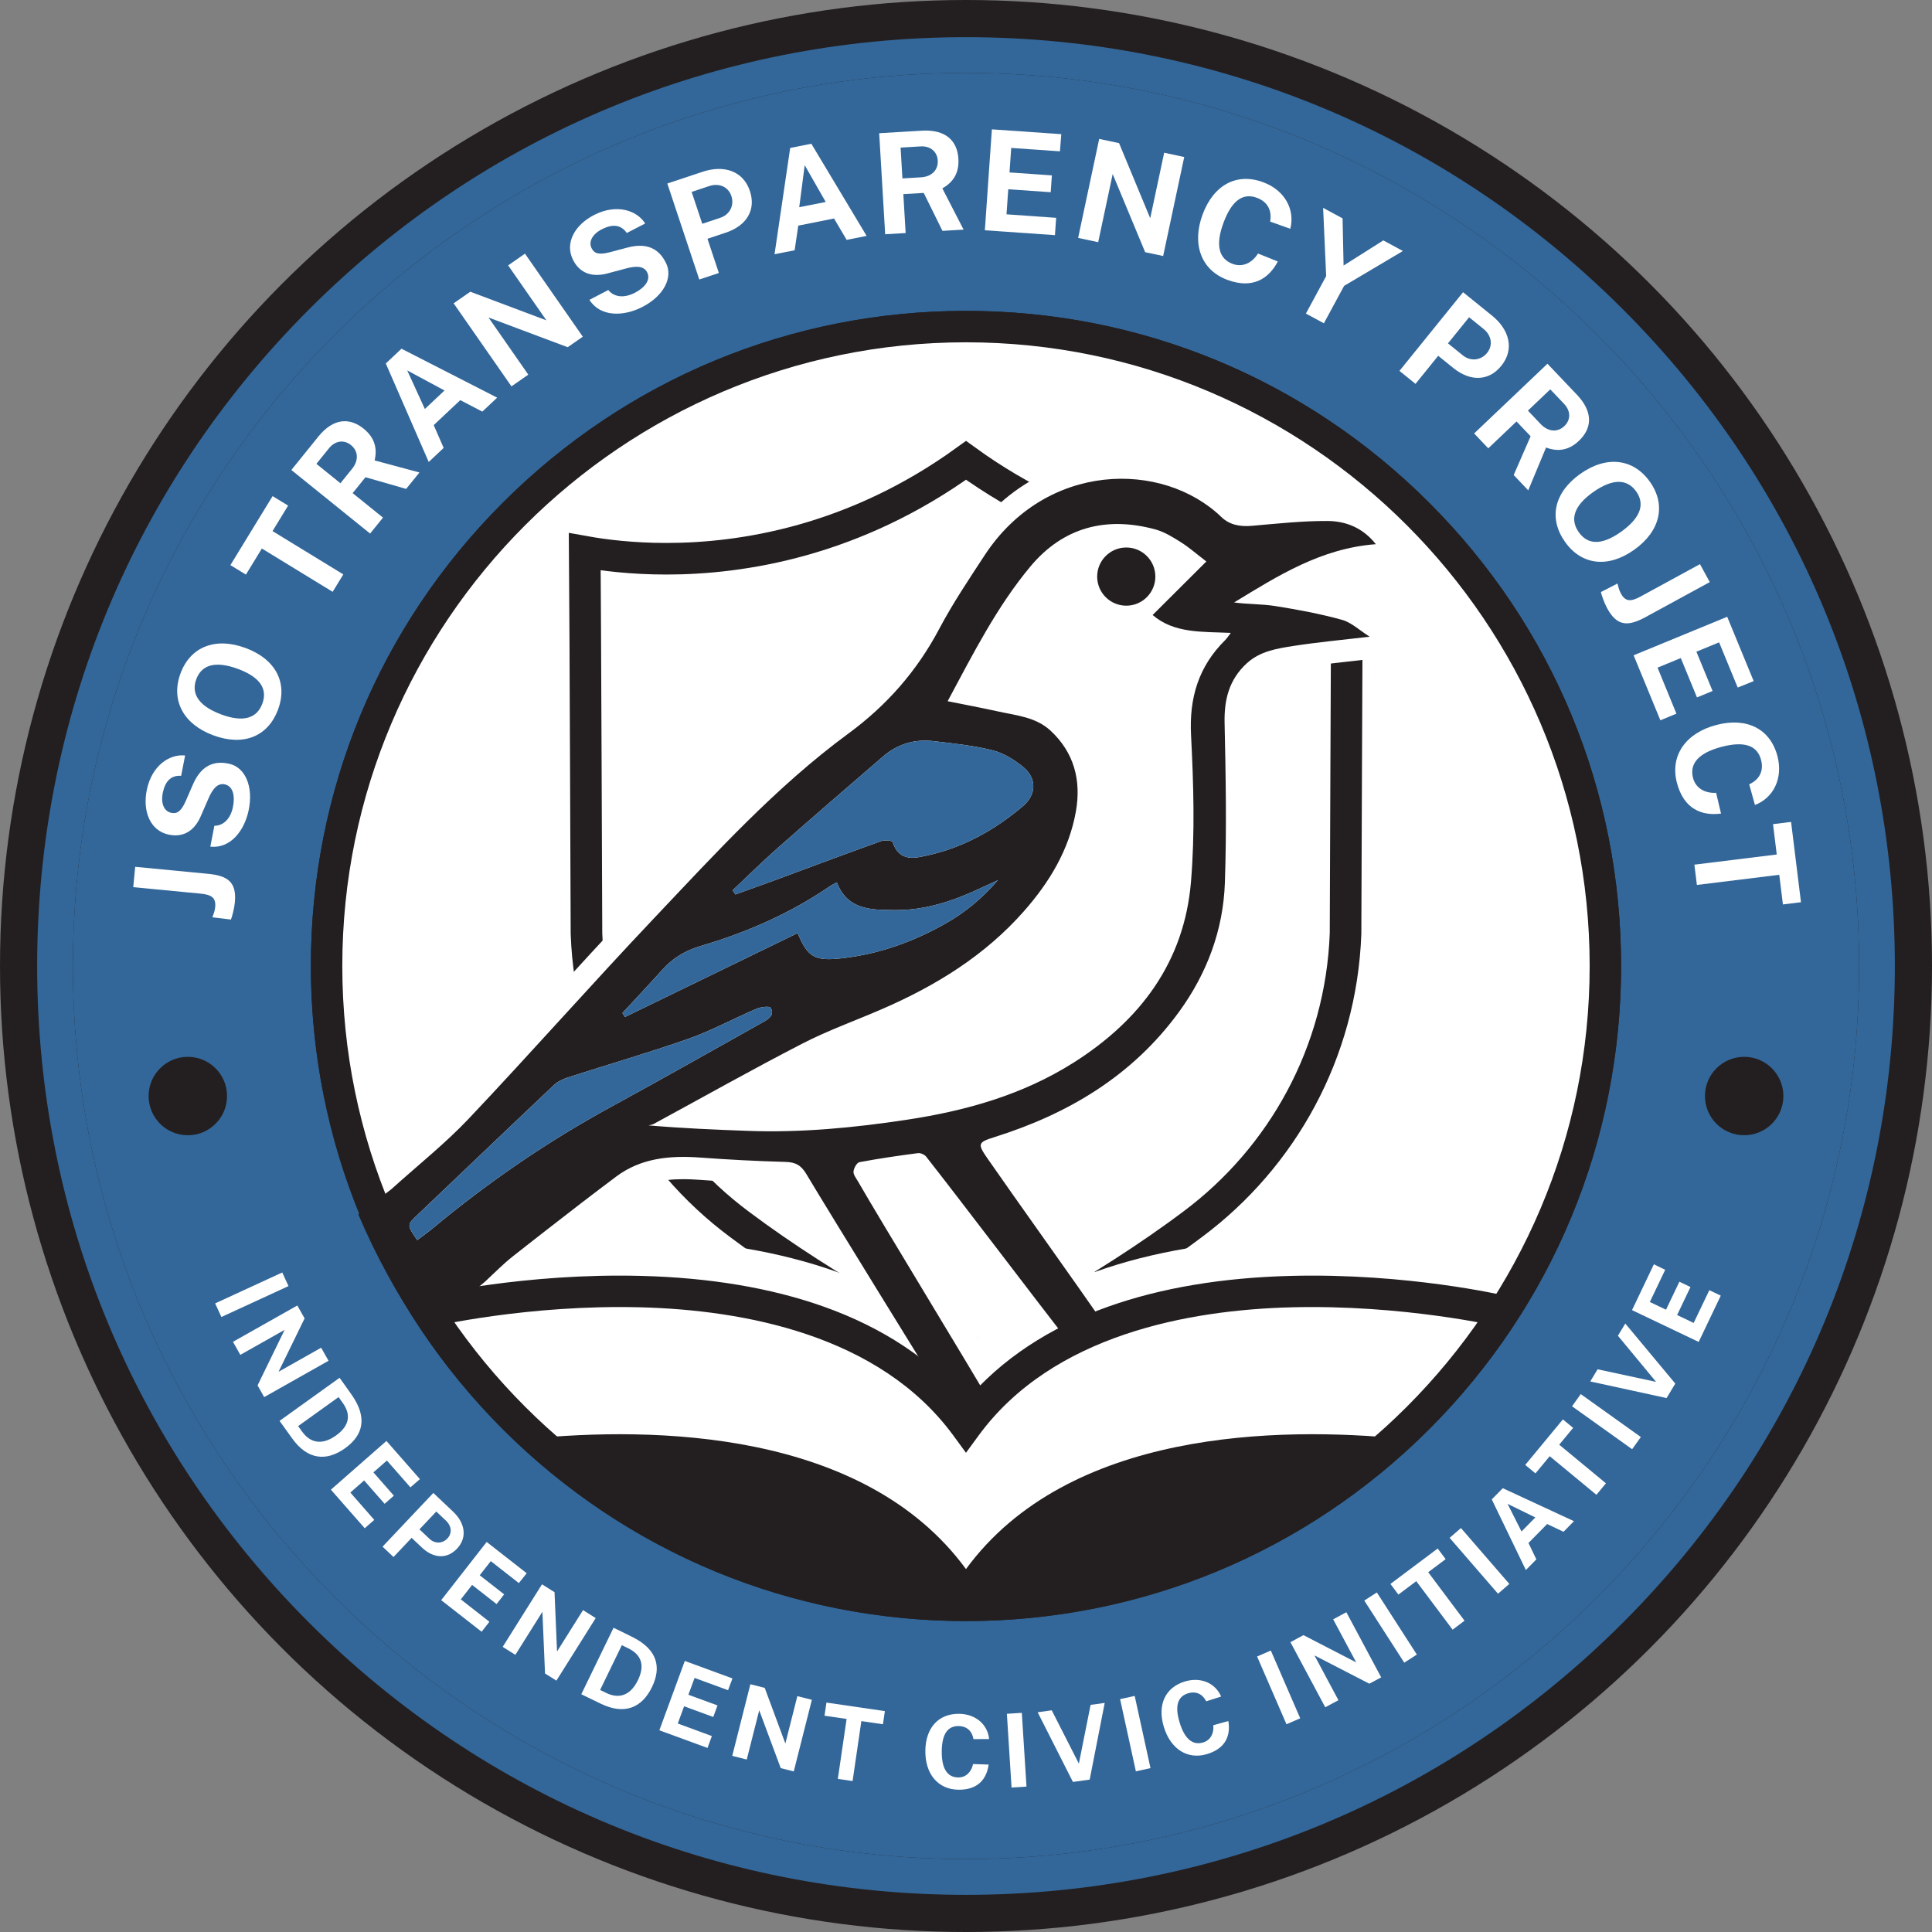
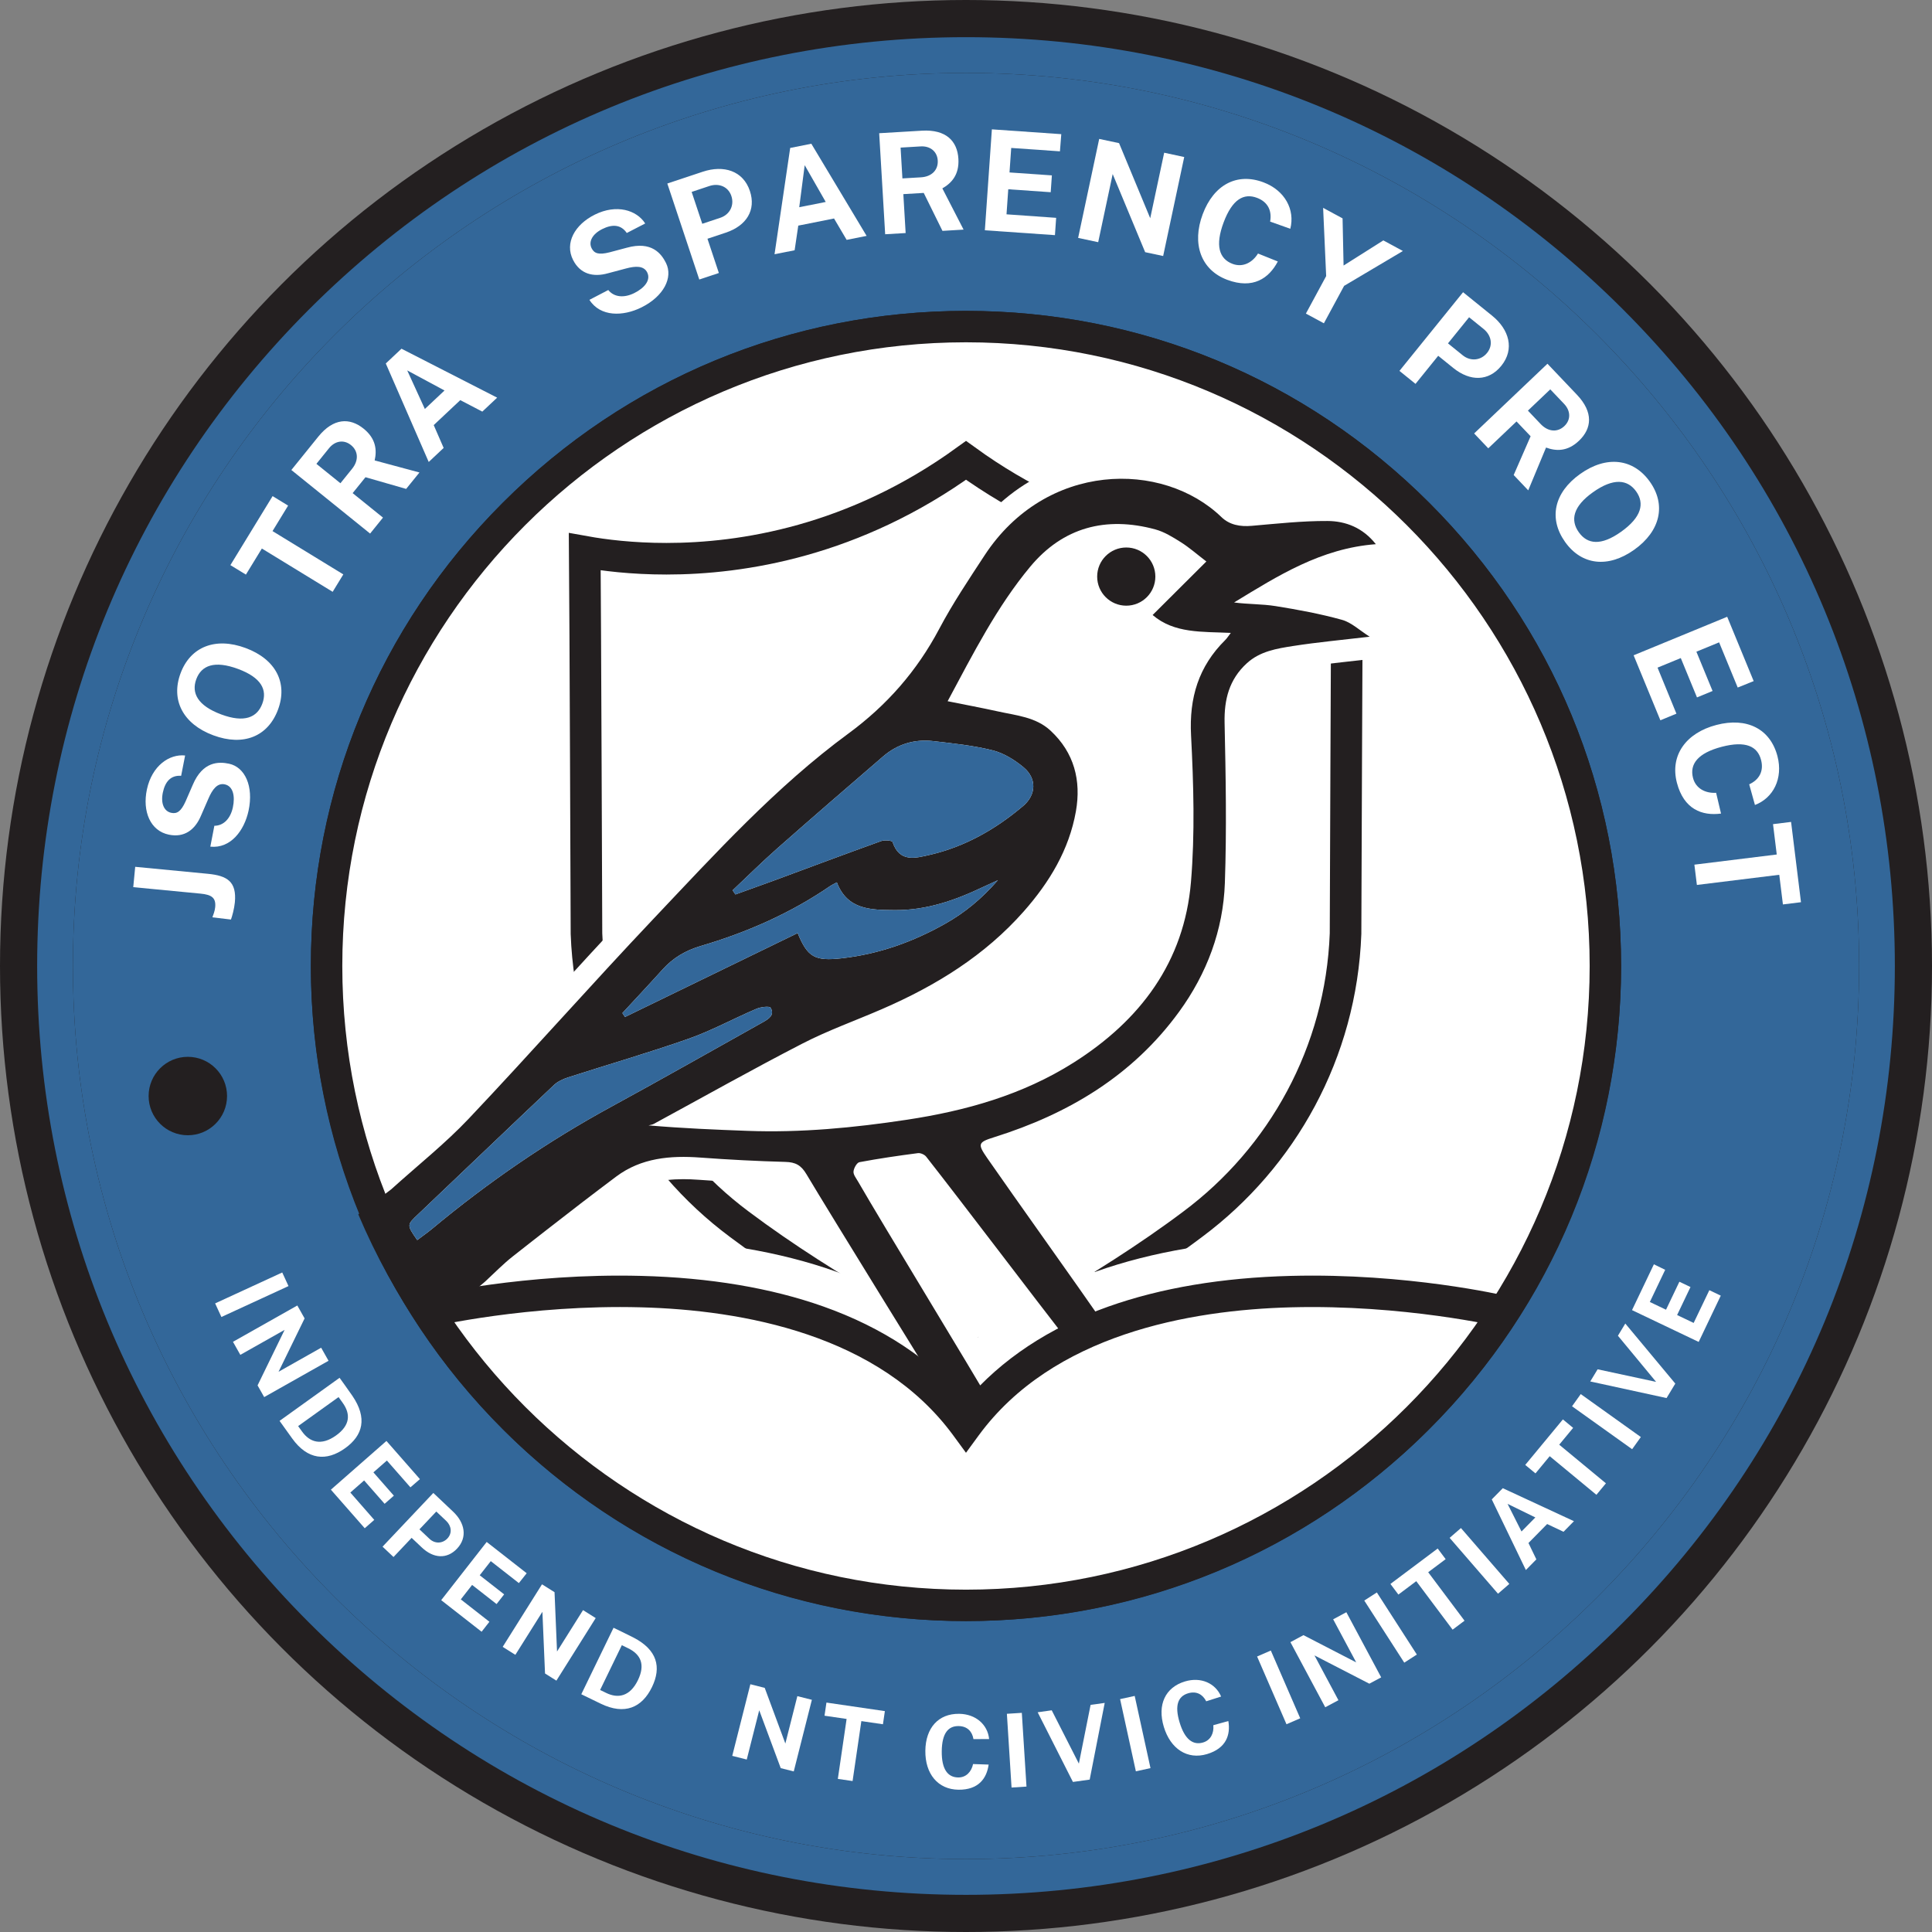
<svg xmlns="http://www.w3.org/2000/svg" version="1.1" id="Layer_1" x="0px" y="0px" viewBox="0 0 1040 1040" style="enable-background:new 0 0 1040 1040;" xml:space="preserve">
  <rect x="0" y="0" width="1040" height="1040" fill="#808080" stroke="none" />
  <g>
    <circle style="fill:#231F20;" cx="520" cy="520" r="520" />
    <circle style="fill:#FFFFFF;" cx="519.99" cy="519.99" r="339.8" />
    <g>
      <g>
        <path style="fill:#336799;" d="M873.55,166.44C779.12,72.02,653.56,20.01,519.99,20.01c-133.55,0-259.11,52.01-353.54,146.44     C72.01,260.89,20,386.44,20,520c0,133.55,52.01,259.11,146.45,353.56c94.43,94.43,219.99,146.44,353.54,146.44     c133.56,0,259.13-52.01,353.55-146.44C967.99,779.11,1020,653.55,1020,520C1020,386.44,967.99,260.89,873.55,166.44z      M519.99,1000.75C254.9,1000.75,39.24,785.09,39.24,520S254.9,39.25,519.99,39.25S1000.76,254.91,1000.76,520     S785.08,1000.75,519.99,1000.75z" />
        <path style="fill:#336799;" d="M519.99,39.25C254.9,39.25,39.24,254.91,39.24,520s215.66,480.75,480.75,480.75     S1000.76,785.09,1000.76,520S785.08,39.25,519.99,39.25z M754.35,783.47c-64.58,57.49-147.82,89.15-234.36,89.15     c-86.54,0-169.78-31.66-234.36-89.15C210.46,716.59,167.35,620.55,167.35,520c0-94.19,36.68-182.75,103.29-249.35     c66.6-66.61,155.16-103.29,249.35-103.29c94.2,0,182.75,36.68,249.36,103.29c66.6,66.6,103.28,155.16,103.28,249.35     C872.63,620.57,829.52,716.6,754.35,783.47z" />
      </g>
    </g>
    <g>
      <g>
        <g>
-           <circle style="fill:#231F20;" cx="938.89" cy="590" r="21.11" />
-         </g>
+           </g>
      </g>
      <g>
        <g>
          <circle style="fill:#231F20;" cx="101.11" cy="590" r="21.11" />
        </g>
      </g>
    </g>
    <g>
      <path style="fill:none;stroke:#231F20;stroke-width:17;stroke-miterlimit:10;" d="M724.31,502.61    c-2.37,64.01-34.14,120.5-82.22,156.36c-48.02,36.12-109.1,68.28-122.09,73.2c-12.98-4.92-74.07-37.09-122.08-73.2    c-24.05-17.92-44.01-41.01-58.26-67.62c-14.25-26.61-22.78-56.73-23.96-88.74c0,0-0.63-174.71-0.92-205.6    c10.11,1.82,25.28,3.76,43.97,3.76c40.64,0,101.01-9.34,161.26-52.95c60.26,43.61,120.63,52.95,161.26,52.95    c18.69,0,33.86-1.95,43.97-3.76C724.94,327.9,724.31,502.61,724.31,502.61z" />
      <path style="fill:#FFFFFF;" d="M764.01,303.22l-13.97-17.71c-8.74-11.09-20.98-16.99-35.38-17.06l-0.98,0    c-11.45,0-22.81,1.03-33.8,2.02c-2.38,0.21-4.75,0.43-7.13,0.63c-0.67,0.06-1.31,0.09-1.89,0.09c-3.5,0-4.53-0.99-5.02-1.47    c-15.82-15.26-38.46-24.01-62.11-24.01c-33.85,0-64.4,17.04-83.83,46.76l-2.67,4.07c-7.63,11.62-15.51,23.64-22.23,36.34    c-11.04,20.86-25.89,37.97-45.39,52.3c-36.18,26.59-67,59.26-96.8,90.85c-3.22,3.41-6.44,6.82-9.67,10.23    c-17.02,17.97-33.96,36.51-50.34,54.44c-16.04,17.56-32.63,35.72-49.22,53.25c-2.69,2.85-5.49,5.61-8.37,8.34v58.74h79.91    c8.49-6.55,16.27-12.47,23.8-18.11c7.56-5.65,16.48-8.17,28.91-8.17c2.6,0,5.34,0.11,8.37,0.33c15.39,1.14,30.96,1.94,46.29,2.36    c0.37,0.01,0.65,0.03,0.85,0.05c0.12,0.17,0.27,0.4,0.46,0.71c7.75,13.05,34.89,57.21,80.67,131.25l6.83,11.05l40.45-17.21    l-6.77-11.73c-6.68-11.59-21.6-36.32-36.03-60.24c-12.72-21.09-25.82-42.81-33.46-55.81c4.88-0.79,10.15-1.56,16.08-2.36    c10.71,13.72,26.12,33.87,41.05,53.4c12.84,16.79,24.96,32.65,33.47,43.59l6.31,8.12l39.14-21.74l-7.52-10.89    c-7.51-10.87-20.24-28.85-32.55-46.24c-9.65-13.64-19.59-27.66-26.66-37.78c43.44-14.68,76.06-37.59,99.59-69.92    c16.93-23.26,26-48.83,26.94-76.02c1-28.6,0.5-57.4-0.15-86.83c-0.24-10.84,2.09-17.49,8.07-22.96c4.44-4.08,11.04-5.11,18.69-6.3    c8.9-1.39,18.04-2.4,27.73-3.47c4.21-0.46,8.54-0.94,13.02-1.47l33.7-3.96L764.01,303.22z" />
      <g>
        <path style="fill:#231F20;" d="M519.99,872.63c-94.19,0-182.75-36.68-249.36-103.29c-66.6-66.6-103.29-155.16-103.29-249.36     s36.68-182.75,103.29-249.35c66.61-66.61,155.16-103.29,249.36-103.29c94.19,0,182.75,36.68,249.36,103.29     c66.6,66.6,103.29,155.16,103.29,249.35s-36.68,182.75-103.29,249.36C702.74,835.95,614.19,872.63,519.99,872.63z M519.99,184.26     c-185.12,0-335.73,150.61-335.73,335.73s150.61,335.73,335.73,335.73s335.73-150.61,335.73-335.73S705.12,184.26,519.99,184.26z" />
      </g>
      <g>
        <path style="fill:#FFFFFF;" d="M706.44,666.68c-4.02,0-8.06,0.05-12.02,0.15c-39.12,1-74.26,6.94-104.47,17.67     c-27.4,9.73-50.85,23.44-69.97,40.88c-19.12-17.44-42.57-31.16-69.96-40.88c-30.2-10.73-65.35-16.67-104.47-17.67     c-3.96-0.1-8.01-0.15-12.04-0.15c-5.22,0-10.35,0.09-15.37,0.24v56.95c5.06-0.18,10.24-0.28,15.52-0.28     c3.62,0,7.24,0.05,10.79,0.14c50.25,1.32,117.51,12.95,152.59,60.82l22.95,31.32l22.95-31.32     c35.08-47.87,102.34-59.49,152.59-60.82c3.53-0.09,7.14-0.14,10.75-0.14c11.99,0,23.49,0.52,34.13,1.31v-57.07     C729.73,667.12,718.32,666.68,706.44,666.68z" />
        <path style="fill:#231F20;" d="M519.99,782.03l-6.82-9.31c-39.87-54.41-113.47-67.55-168.19-68.99     c-60.45-1.61-111.92,10.33-112.44,10.45l-3.88-16.46c2.17-0.51,53.83-12.5,116.39-10.91c37,0.94,70.07,6.5,98.28,16.52     c31.87,11.32,57.6,28.36,76.66,50.76c19.06-22.39,44.79-39.44,76.66-50.76c28.21-10.02,61.28-15.58,98.28-16.52     c62.55-1.59,114.22,10.39,116.39,10.91l-3.88,16.46c-0.51-0.12-51.96-12.05-112.44-10.45c-54.72,1.44-128.32,14.58-168.19,68.99     L519.99,782.03z" />
      </g>
      <g>
-         <path style="fill:#231F20;" d="M755.61,774.55c-62.64,55.76-145.16,89.63-235.62,89.63c-90.44,0-172.98-33.87-235.62-89.63     c67.36-6.69,180.6-4.97,235.62,70.09C575,769.58,688.25,767.85,755.61,774.55z" />
-       </g>
+         </g>
      <g>
        <path style="fill:#231F20;" d="M686.62,326.26c-7.26-1.16-14.75-0.94-22.31-1.95c23.54-14.34,46.8-29.16,76.31-31.37     c-7.01-8.89-16.23-12.44-26.02-12.49c-13.61-0.07-27.23,1.44-40.82,2.61c-6.17,0.53-11.87-0.46-16.27-4.7     c-31.72-30.59-94.46-29.95-127.57,20.68c-8.46,12.93-17.12,25.82-24.33,39.45c-12,22.68-28.19,41.15-48.89,56.36     c-39.11,28.75-71.67,64.63-104.86,99.66C318.25,530,285.9,566.69,252.31,602.2c-12.63,13.36-27.18,24.88-41.74,38.03l-17.7,13.45     c9.54,22.56,21.4,43.97,35.3,63.96l32.93-27.73c5.45-5.05,9.91-9.65,14.92-13.58c2.97-2.35,5.95-4.68,8.94-7.02     c2.91-2.28,5.82-4.55,8.73-6.82c12.59-9.83,25.26-19.59,38.05-29.17c13.45-10.05,29.12-11.39,45.36-10.19     c15.21,1.13,30.46,1.91,45.71,2.33c5.39,0.14,8.42,1.75,11.31,6.63c12.04,20.26,69.57,113.3,81.97,133.36l18.5-7.87     c-13.38-23.2-59.35-98.37-72.71-121.58c-0.99-1.73-2.57-3.65-2.44-5.35c0.15-1.82,1.79-4.78,3.19-5.05     c10.42-1.96,20.94-3.49,31.47-4.86c1.41-0.2,3.59,0.77,4.49,1.93c19.3,24.59,57.79,75.44,76.98,100.13l18.58-10.32     c-14.5-20.99-48.24-68.17-62.76-89.13c-5.26-7.6-4.96-8.46,3.86-11.22c39.91-12.52,74.46-33.14,99.45-67.48     c14.97-20.56,23.77-43.97,24.65-69.37c1-28.68,0.48-57.45-0.15-86.15c-0.28-12.63,2.47-23.38,11.95-32.07     c7.07-6.49,16.12-7.94,24.95-9.32c13.05-2.04,26.23-3.24,41.2-5c-5.47-3.45-9.79-7.67-14.9-9.08     C710.69,330.41,698.64,328.18,686.62,326.26z M418.52,456.6c18.84-16.62,37.85-33.04,56.87-49.43c7.72-6.64,16.9-9.39,26.92-8.24     c10.75,1.25,21.61,2.36,32.05,4.98c5.98,1.5,11.85,5.15,16.65,9.15c7.18,5.99,6.84,14.8-0.28,20.82     c-14.76,12.5-31.29,21.92-50.28,26.3c-7.71,1.77-16.24,4.22-19.98-6.94c-0.27-0.81-4.28-1.16-6.11-0.5     c-19.47,7-38.86,14.27-58.26,21.45c-6.73,2.47-13.48,4.87-20.22,7.3c-0.51-0.75-1-1.5-1.51-2.24     C402.4,471.67,410.25,463.9,418.52,456.6z M356.62,521.92c5.66-6.3,12.4-10.27,20.65-12.71c24.79-7.31,48.3-17.61,69.71-32.32     c0.98-0.66,2.07-1.14,3.5-1.91c5.69,14.97,18.62,14.81,31.17,14.93c16.87,0.16,32.4-5.22,47.4-12.38     c2.15-1.03,4.31-1.98,8.12-3.72c-8.95,10.25-18.02,17.58-28.3,23.39c-17.32,9.79-35.73,16.38-55.63,18.63     c-14.58,1.64-18.46-0.48-23.86-13.55c-30.96,15.04-61.95,30.1-92.94,45.16c-0.47-0.7-0.93-1.4-1.4-2.11     C342.24,537.54,349.52,529.81,356.62,521.92z M329.06,595.74c-34.37,18.73-66.43,40.74-96.49,65.76     c-2.46,2.04-5.09,3.86-7.97,6.03c-5.78-8.3-5.62-8.14,0.7-14.13c24.34-23.09,48.53-46.32,72.93-69.36     c2.06-1.96,5.02-3.25,7.79-4.15c21.58-6.95,43.4-13.25,64.78-20.78c12.45-4.4,24.15-10.85,36.34-16.05c2.34-1,7.07-1.6,7.69-0.57     c2.34,3.91-1.09,6.05-4.17,7.77C383.48,565.45,356.4,580.85,329.06,595.74z M659.53,344.55c-14.33,14.18-19.45,31.06-18.38,51.32     c1.35,26.24,2.13,52.76-0.05,78.89c-3.61,43.07-27.27,74.53-63.21,97.27c-27.46,17.37-57.96,25.92-89.78,30.74     c-28.46,4.31-57,7.05-85.83,5.97c-17.26-0.64-34.51-1.34-53.17-2.94c0.94-0.27,1.98-0.35,2.82-0.81     c26.63-14.45,53.03-29.34,79.96-43.21c13.86-7.15,28.67-12.4,43.01-18.64c28.86-12.53,55.23-28.75,76.26-52.61     c13.76-15.61,24.33-33.06,28-53.78c2.92-16.57-0.9-31.61-13.65-43.44c-7.95-7.38-18.5-8.17-28.43-10.38     c-8.55-1.89-17.17-3.49-26.97-5.47c13.88-25.89,26.52-50.85,44.45-72.4c17.7-21.28,40.85-27.27,67.32-20.09     c4.91,1.32,9.5,4.21,13.87,6.95c4.38,2.77,8.33,6.26,13.63,10.32c-9.53,9.49-19.03,18.97-28.92,28.82     c11.69,10.02,26.6,8.9,42.08,9.63C661.27,342.34,660.52,343.58,659.53,344.55z" />
        <path style="fill:#336799;" d="M410.66,550.26c-27.18,15.19-54.26,30.59-81.6,45.48c-34.37,18.73-66.43,40.74-96.49,65.76     c-2.46,2.04-5.09,3.86-7.97,6.03c-5.78-8.3-5.62-8.14,0.7-14.13c24.34-23.09,48.53-46.32,72.93-69.36     c2.06-1.96,5.02-3.25,7.79-4.15c21.58-6.95,43.4-13.25,64.78-20.78c12.45-4.4,24.15-10.85,36.34-16.05c2.34-1,7.07-1.6,7.69-0.57     C417.17,546.4,413.74,548.54,410.66,550.26z" />
        <path style="fill:#336799;" d="M537.17,473.81c-8.95,10.25-18.02,17.58-28.3,23.39c-17.32,9.79-35.73,16.38-55.63,18.63     c-14.58,1.64-18.46-0.48-23.86-13.55c-30.96,15.04-61.95,30.1-92.94,45.16c-0.47-0.7-0.93-1.4-1.4-2.11     c7.2-7.79,14.48-15.52,21.58-23.41c5.66-6.3,12.4-10.27,20.65-12.71c24.79-7.31,48.3-17.61,69.71-32.32     c0.98-0.66,2.07-1.14,3.5-1.91c5.69,14.97,18.62,14.81,31.17,14.93c16.87,0.16,32.4-5.22,47.4-12.38     C531.2,476.5,533.36,475.55,537.17,473.81z" />
        <path style="fill:#336799;" d="M550.73,433.88c-14.76,12.5-31.29,21.92-50.28,26.3c-7.71,1.77-16.24,4.22-19.98-6.94     c-0.27-0.81-4.28-1.16-6.11-0.5c-19.47,7-38.86,14.27-58.26,21.45c-6.73,2.47-13.48,4.87-20.22,7.3c-0.51-0.75-1-1.5-1.51-2.24     c8.03-7.58,15.88-15.35,24.15-22.65c18.84-16.62,37.85-33.04,56.87-49.43c7.72-6.64,16.9-9.39,26.92-8.24     c10.75,1.25,21.61,2.36,32.05,4.98c5.98,1.5,11.85,5.15,16.65,9.15C558.19,419.05,557.85,427.86,550.73,433.88z" />
      </g>
      <g>
        <circle style="fill:#231F20;" cx="606.27" cy="310.38" r="15.66" />
      </g>
    </g>
    <g>
      <g>
        <path style="fill:#FFFFFF;" d="M126.42,485.77c-0.33,3.45-1.48,7.58-2.1,9.22l-9.99-1.19c0.47-1.39,1.29-3.21,1.51-5.49     c0.48-5.02-1.89-6.69-7.89-7.27l-36.22-3.48l1.05-10.95l39.14,3.76C122.31,471.38,127.49,474.56,126.42,485.77z" />
        <path style="fill:#FFFFFF;" d="M113.22,455.76l2.17-11.24c5.09-0.03,8.72-4.03,9.97-9.93c1.27-5.97,0.16-11.4-4.37-12.37     c-4.02-0.86-6.66,2.7-8.81,7.71l-3.93,9.02c-3.25,7.85-9.11,12.04-17.31,10.36c-10.04-2.03-14.38-12.58-11.86-24.37     c2.72-12.74,12.06-19.15,20.57-18.26l-2.14,10.94c-5.69-0.4-8.63,3.28-9.84,8.95c-1.25,5.86,0.61,10.14,4.48,10.97     c3.09,0.66,5.26-0.65,7.75-6.16l3.86-8.88c5.37-12.72,14-12.57,19.53-11.39c8.58,1.83,13.32,12.12,10.52,25.24     C131.52,447.07,124.19,456.87,113.22,455.76z" />
        <path style="fill:#FFFFFF;" d="M114.8,395.81c-16.35-6.08-22.93-19.06-17.61-33.36c5.29-14.23,18.7-19.69,35.05-13.61     c16.21,6.03,22.77,18.76,17.42,33.13C144.26,396.48,131.05,401.85,114.8,395.81z M128.21,360.12     c-12.75-4.74-19.78-1.93-22.54,5.48c-2.76,7.42,0.72,14.26,13.44,18.99c12.46,4.64,19.33,1.64,22.1-5.81     C143.97,371.33,140.67,364.75,128.21,360.12z" />
        <path style="fill:#FFFFFF;" d="M124.02,304.21l22.72-37.15l8.35,5.11l-8.39,13.72l38.11,23.31l-5.74,9.38l-38.11-23.31     l-8.59,14.04L124.02,304.21z" />
        <path style="fill:#FFFFFF;" d="M218.63,263.18l-21.89-6.29l-6.91,8.56l16.33,13.18l-6.93,8.59L156.84,253l14.46-17.91     c8.19-10.14,16.98-10.36,24.43-4.34c6.68,5.4,7.2,11.53,5.95,17.1l24.11,6.49L218.63,263.18z M188.93,239.59     c-3.9-3.15-8.65-2.24-11.82,1.69l-6.79,8.41l12.93,10.44l6.3-7.8C193.23,247.75,192.82,242.73,188.93,239.59z" />
        <path style="fill:#FFFFFF;" d="M207.67,195.66l8.45-7.95l51.5,26.35l-7.99,7.51l-11.86-6.18l-14.3,13.44l5.35,12.29l-8.04,7.56     L207.67,195.66z M239.29,210.2l-20.08-10.8l9.49,20.76L239.29,210.2z" />
-         <path style="fill:#FFFFFF;" d="M282.59,136.54l31.13,44.7l-8.13,5.66l-42.63-15.99l21.42,30.76l-9.06,6.31l-31.13-44.7l8.96-6.24     l40.98,15.4l-20.6-29.58L282.59,136.54z" />
        <path style="fill:#FFFFFF;" d="M317.28,161.41l10.16-5.29c3.19,3.97,8.58,4.33,13.98,1.65c5.47-2.71,9.04-6.96,6.98-11.11     c-1.82-3.68-6.25-3.54-11.52-2.11l-9.51,2.53c-8.18,2.33-15.1,0.33-18.88-7.13c-4.65-9.13,0.93-19.08,11.73-24.43     c11.68-5.79,22.5-2.45,27.09,4.78l-9.91,5.12c-3.22-4.71-7.93-4.73-13.13-2.15c-5.37,2.66-7.57,6.78-5.82,10.32     c1.4,2.83,3.78,3.72,9.64,2.24l9.36-2.49c13.31-3.69,18.55,3.17,21.06,8.23c3.9,7.86-1.23,17.97-13.24,23.92     C335.46,170.35,323.23,170.7,317.28,161.41z" />
        <path style="fill:#FFFFFF;" d="M359.22,98.79l19.05-6.34c11.26-3.75,21.76-0.58,25.4,10.36c3.43,10.29-1.86,18.72-12.98,22.43     l-9.86,3.28l6.14,18.44l-10.54,3.51L359.22,98.79z M387.72,117.24c5.18-1.73,7.64-6.75,5.98-11.72     c-1.71-5.15-6.8-7.06-11.87-5.38l-9.51,3.17l5.71,17.15L387.72,117.24z" />
        <path style="fill:#FFFFFF;" d="M425.36,79.64l11.38-2.27l29.76,49.61l-10.75,2.14l-6.79-11.51l-19.25,3.84l-1.96,13.26     l-10.82,2.16L425.36,79.64z M444.49,108.71l-11.32-19.79l-2.94,22.63L444.49,108.71z" />
        <path style="fill:#FFFFFF;" d="M507.33,124.28l-10.08-20.43l-10.98,0.65l1.24,20.95l-11.02,0.65l-3.22-54.39l22.98-1.36     c13.01-0.77,19.09,5.59,19.66,15.14c0.51,8.58-3.68,13.09-8.64,15.91l11.43,22.2L507.33,124.28z M504.79,86.42     c-0.3-5-4.17-7.91-9.21-7.61l-10.79,0.64l0.98,16.59l10.01-0.59C501.64,95.1,505.08,91.42,504.79,86.42z" />
        <path style="fill:#FFFFFF;" d="M533.93,69.63l37.36,2.59l-0.72,9.24l-26.23-1.82l-0.92,13.19l22.81,1.58l-0.63,9.06l-22.85-1.59     l-0.94,13.49l26.72,1.89l-0.65,9.32l-37.73-2.62L533.93,69.63z" />
        <path style="fill:#FFFFFF;" d="M637.47,84.53l-11.34,53.28l-9.69-2.06l-17.48-42.05l-7.8,36.67l-10.8-2.3l11.34-53.29l10.69,2.27     l16.78,40.43l7.51-35.27L637.47,84.53z" />
        <path style="fill:#FFFFFF;" d="M694.57,123.15l-10.86-3.87c1.04-5.68-1.08-10.54-7.08-12.79c-7.06-2.64-13.26,0.71-17.95,13.23     c-4.65,12.42-2.44,19.6,4.83,22.33c5.43,2.04,10.61-0.61,13.67-5.58l10.67,4.28c-4.78,9.11-13.4,15.05-27.23,9.87     c-14.25-5.34-19.15-19.44-13.2-35.32c5.95-15.88,18.44-22.5,32.66-17.17C691.69,102.48,697.2,112.91,694.57,123.15z" />
        <path style="fill:#FFFFFF;" d="M723.54,153.88l-10.89,20.15l-9.68-5.23l10.91-20.18l-1.64-36.73l10.47,5.66l0.54,25.39     l21.4-13.53l10.54,5.7L723.54,153.88z" />
        <path style="fill:#FFFFFF;" d="M787.57,157.3l15.62,12.62c9.23,7.46,12.22,18.02,4.98,26.98c-6.82,8.44-16.78,8.53-25.89,1.16     l-8.09-6.54l-12.22,15.12l-8.64-6.99L787.57,157.3z M787.39,191.26c4.25,3.43,9.81,2.79,13.1-1.28c3.41-4.22,2.28-9.54-1.88-12.9     l-7.79-6.3l-11.37,14.06L787.39,191.26z" />
        <path style="fill:#FFFFFF;" d="M814.82,255.71l9.11-20.87l-7.58-7.97l-15.21,14.46l-7.61-8l39.47-37.53l15.86,16.68     c8.98,9.45,8.04,18.19,1.11,24.78c-6.22,5.92-12.37,5.63-17.73,3.66l-9.59,23.04L814.82,255.71z M842.1,229.36     c3.63-3.45,3.35-8.28-0.13-11.94l-7.45-7.83l-12.04,11.45l6.9,7.26C833.44,232.55,838.47,232.81,842.1,229.36z" />
        <path style="fill:#FFFFFF;" d="M850.62,255.13c14.21-10.11,28.65-8.27,37.5,4.17c8.8,12.37,5.79,26.53-8.43,36.64     c-14.09,10.02-28.31,8.3-37.2-4.2C833.52,279.12,836.5,265.17,850.62,255.13z M872.63,286.26c11.08-7.88,12.71-15.28,8.12-21.73     c-4.59-6.45-12.2-7.41-23.26,0.45c-10.84,7.71-12.21,15.07-7.61,21.54C854.5,293.01,861.79,293.97,872.63,286.26z" />
-         <path style="fill:#FFFFFF;" d="M865.19,327.53c-1.66-3.04-3.02-7.11-3.43-8.81l8.94-4.62c0.39,1.42,0.73,3.38,1.83,5.4     c2.42,4.43,5.32,4.48,10.61,1.6l31.96-17.42l5.27,9.66l-34.54,18.83C876.66,337.15,870.58,337.42,865.19,327.53z" />
        <path style="fill:#FFFFFF;" d="M929.75,332.01l14.26,34.63l-8.6,3.46l-10.01-24.32l-12.23,5.03l8.71,21.15l-8.39,3.46     l-8.72-21.18l-12.51,5.15l10.16,24.78l-8.64,3.56l-14.4-34.98L929.75,332.01z" />
        <path style="fill:#FFFFFF;" d="M944.69,433.32l-3.09-11.11c5.25-2.42,8-6.95,6.38-13.15c-1.9-7.29-8.21-10.43-21.15-7.06     c-12.83,3.35-17.43,9.3-15.47,16.8c1.46,5.61,6.61,8.32,12.43,7.97l2.64,11.18c-10.2,1.34-20.02-2.29-23.75-16.58     c-3.84-14.73,4.87-26.85,21.28-31.13c16.4-4.28,29.01,2.13,32.85,16.82C959.93,419.07,954.57,429.57,944.69,433.32z" />
        <path style="fill:#FFFFFF;" d="M964.14,442.44l5.33,43.22l-9.72,1.2l-1.97-15.96l-44.34,5.47l-1.35-10.92l44.34-5.47l-2.01-16.34     L964.14,442.44z" />
      </g>
      <g>
        <path style="fill:#FFFFFF;" d="M155.3,692.3l-36.12,16.64l-3.37-7.32l36.12-16.64L155.3,692.3z" />
        <path style="fill:#FFFFFF;" d="M176.85,732.51l-34.64,19.55l-3.56-6.3l14.56-29.89l-23.84,13.45l-3.96-7.02l34.64-19.55     l3.92,6.95l-14.02,28.72l22.93-12.94L176.85,732.51z" />
        <path style="fill:#FFFFFF;" d="M189.69,751.38c8.14,11.96,5.73,21.28-3.92,28.2c-10.05,7.22-20.19,6.3-28.5-5.27l-6.78-9.45     l32.3-23.19C183.27,742.34,187.76,748.56,189.69,751.38z M160.49,767.67l2.15,2.99c3.98,5.54,10.13,7.89,18.26,2.05     c7.55-5.42,7.95-11.46,3.56-17.58l-2.21-3.08L160.49,767.67z" />
        <path style="fill:#FFFFFF;" d="M208.02,775.67l18.03,20.55l-5.12,4.42l-12.66-14.43l-7.26,6.37l11.01,12.55l-4.98,4.37     l-11.03-12.57l-7.42,6.51l12.88,14.72l-5.13,4.5l-18.22-20.76L208.02,775.67z" />
        <path style="fill:#FFFFFF;" d="M233.26,803.66l10.65,10.07c6.3,5.95,7.88,13.8,2.1,19.92c-5.44,5.76-12.69,5.26-18.91-0.61     l-5.52-5.21l-9.75,10.31l-5.9-5.57L233.26,803.66z M231.21,828.37c2.9,2.74,6.98,2.58,9.61-0.19c2.72-2.88,2.2-6.81-0.64-9.5     l-5.32-5.02l-9.07,9.59L231.21,828.37z" />
        <path style="fill:#FFFFFF;" d="M261.98,830.04l21.54,16.84l-4.21,5.3l-15.12-11.82l-5.95,7.61l13.15,10.28l-4.08,5.22     l-13.17-10.3l-6.08,7.78L263.45,873l-4.2,5.37l-21.75-17L261.98,830.04z" />
        <path style="fill:#FFFFFF;" d="M320.67,871.02l-21.16,33.67l-6.12-3.85l-1.41-33.21l-14.56,23.17l-6.82-4.29l21.16-33.67     l6.75,4.24l1.34,31.93l14-22.28L320.67,871.02z" />
        <path style="fill:#FFFFFF;" d="M340.97,881.48c12.86,6.64,15.18,15.99,9.99,26.68c-5.4,11.14-14.76,15.16-27.58,8.94l-10.47-5.08     l17.36-35.79C331.02,876.59,337.93,879.92,340.97,881.48z M323.04,909.72l3.32,1.61c6.14,2.98,12.67,2.11,17.04-6.9     c4.06-8.37,1.53-13.87-5.25-17.16l-3.42-1.66L323.04,909.72z" />
-         <path style="fill:#FFFFFF;" d="M368.63,894.09l25.66,9.42l-2.38,6.33l-18.02-6.61l-3.33,9.06l15.67,5.75l-2.28,6.22l-15.7-5.76     l-3.4,9.27l18.35,6.76l-2.35,6.4l-25.92-9.51L368.63,894.09z" />
        <path style="fill:#FFFFFF;" d="M437.03,915.01l-9.75,38.55l-7.01-1.77l-11.58-31.15l-6.71,26.52l-7.81-1.98l9.75-38.55l7.73,1.96     l11.11,29.96l6.45-25.51L437.03,915.01z" />
        <path style="fill:#FFFFFF;" d="M444.88,916.5l31.45,4.6l-1.04,7.07l-11.62-1.7l-4.72,32.27l-7.94-1.16l4.72-32.27l-11.89-1.74     L444.88,916.5z" />
        <path style="fill:#FFFFFF;" d="M532.44,936.13l-8.42,0.04c-0.69-4.16-3.36-6.97-8.03-7.02c-5.5-0.06-8.93,3.77-9.04,13.53     c-0.11,9.68,3.19,14.06,8.86,14.13c4.23,0.05,7.13-3.05,8-7.22l8.38,0.29c-1.02,7.44-5.47,13.66-16.25,13.53     c-11.11-0.13-17.97-8.6-17.82-20.97c0.14-12.37,7.08-20.02,18.16-19.89C525.34,922.65,531.7,928.45,532.44,936.13z" />
        <path style="fill:#FFFFFF;" d="M550.05,922.03l2.51,39.69l-8.04,0.51l-2.51-39.69L550.05,922.03z" />
        <path style="fill:#FFFFFF;" d="M586.58,957.96l-9.02,1.26l-18.98-37.5l7.57-1.06l14.61,28.7l6.31-31.62l7.6-1.06L586.58,957.96z" />
        <path style="fill:#FFFFFF;" d="M610.81,912.92l8.5,38.86l-7.87,1.72l-8.49-38.86L610.81,912.92z" />
        <path style="fill:#FFFFFF;" d="M657.33,913.25l-8.02,2.56c-1.91-3.76-5.29-5.64-9.77-4.3c-5.27,1.59-7.39,6.28-4.57,15.63     c2.79,9.27,7.26,12.46,12.69,10.83c4.06-1.22,5.89-5.05,5.47-9.29l8.09-2.24c1.25,7.41-1.12,14.67-11.45,17.78     c-10.64,3.2-19.72-2.82-23.29-14.67c-3.57-11.85,0.76-21.23,11.37-24.42C646.51,902.52,654.32,906.14,657.33,913.25z" />
-         <path style="fill:#FFFFFF;" d="M684.09,888.49l15.82,36.47l-7.39,3.21l-15.82-36.47L684.09,888.49z" />
+         <path style="fill:#FFFFFF;" d="M684.09,888.49l15.82,36.47l-7.39,3.21l-15.82-36.47z" />
        <path style="fill:#FFFFFF;" d="M724.75,867.87l18.75,35.06l-6.38,3.41l-29.54-15.23l12.9,24.12l-7.1,3.8l-18.75-35.06l7.03-3.76     l28.39,14.66l-12.41-23.2L724.75,867.87z" />
        <path style="fill:#FFFFFF;" d="M741.16,857.22l21.53,33.43l-6.77,4.36l-21.53-33.43L741.16,857.22z" />
        <path style="fill:#FFFFFF;" d="M748.47,852.64l25.44-19.07l4.29,5.72l-9.4,7.04l19.56,26.1l-6.42,4.82l-19.56-26.1l-9.62,7.21     L748.47,852.64z" />
        <path style="fill:#FFFFFF;" d="M786.43,822.55l26.04,30.07l-6.09,5.28l-26.04-30.07L786.43,822.55z" />
        <path style="fill:#FFFFFF;" d="M803.02,807.13l5.94-6.03l38.3,17.76l-5.61,5.7l-8.82-4.17l-10.05,10.21l4.25,8.81l-5.65,5.74     L803.02,807.13z M826.48,816.84l-14.95-7.31l7.5,14.87L826.48,816.84z" />
        <path style="fill:#FFFFFF;" d="M821.04,788.57l20.27-24.5l5.51,4.56l-7.49,9.05l25.14,20.79l-5.12,6.19l-25.14-20.79l-7.66,9.26     L821.04,788.57z" />
        <path style="fill:#FFFFFF;" d="M850.92,750.44l32.35,23.12l-4.69,6.55L846.23,757L850.92,750.44z" />
        <path style="fill:#FFFFFF;" d="M901.82,744.79l-4.71,7.79l-41.07-8.94l3.96-6.54l31.48,6.77l-20.55-24.84l3.97-6.56     L901.82,744.79z" />
        <path style="fill:#FFFFFF;" d="M878.52,705.24l11.77-24.66l6.08,2.96l-8.26,17.32l8.71,4.16l7.19-15.06l5.98,2.85l-7.2,15.08     l8.91,4.25l8.44-17.63l6.15,2.94l-11.89,24.91L878.52,705.24z" />
      </g>
    </g>
  </g>
  <g>
</g>
  <g>
</g>
  <g>
</g>
  <g>
</g>
  <g>
</g>
  <g>
</g>
  <g>
</g>
  <g>
</g>
  <g>
</g>
  <g>
</g>
  <g>
</g>
  <g>
</g>
  <g>
</g>
  <g>
</g>
  <g>
</g>
</svg>